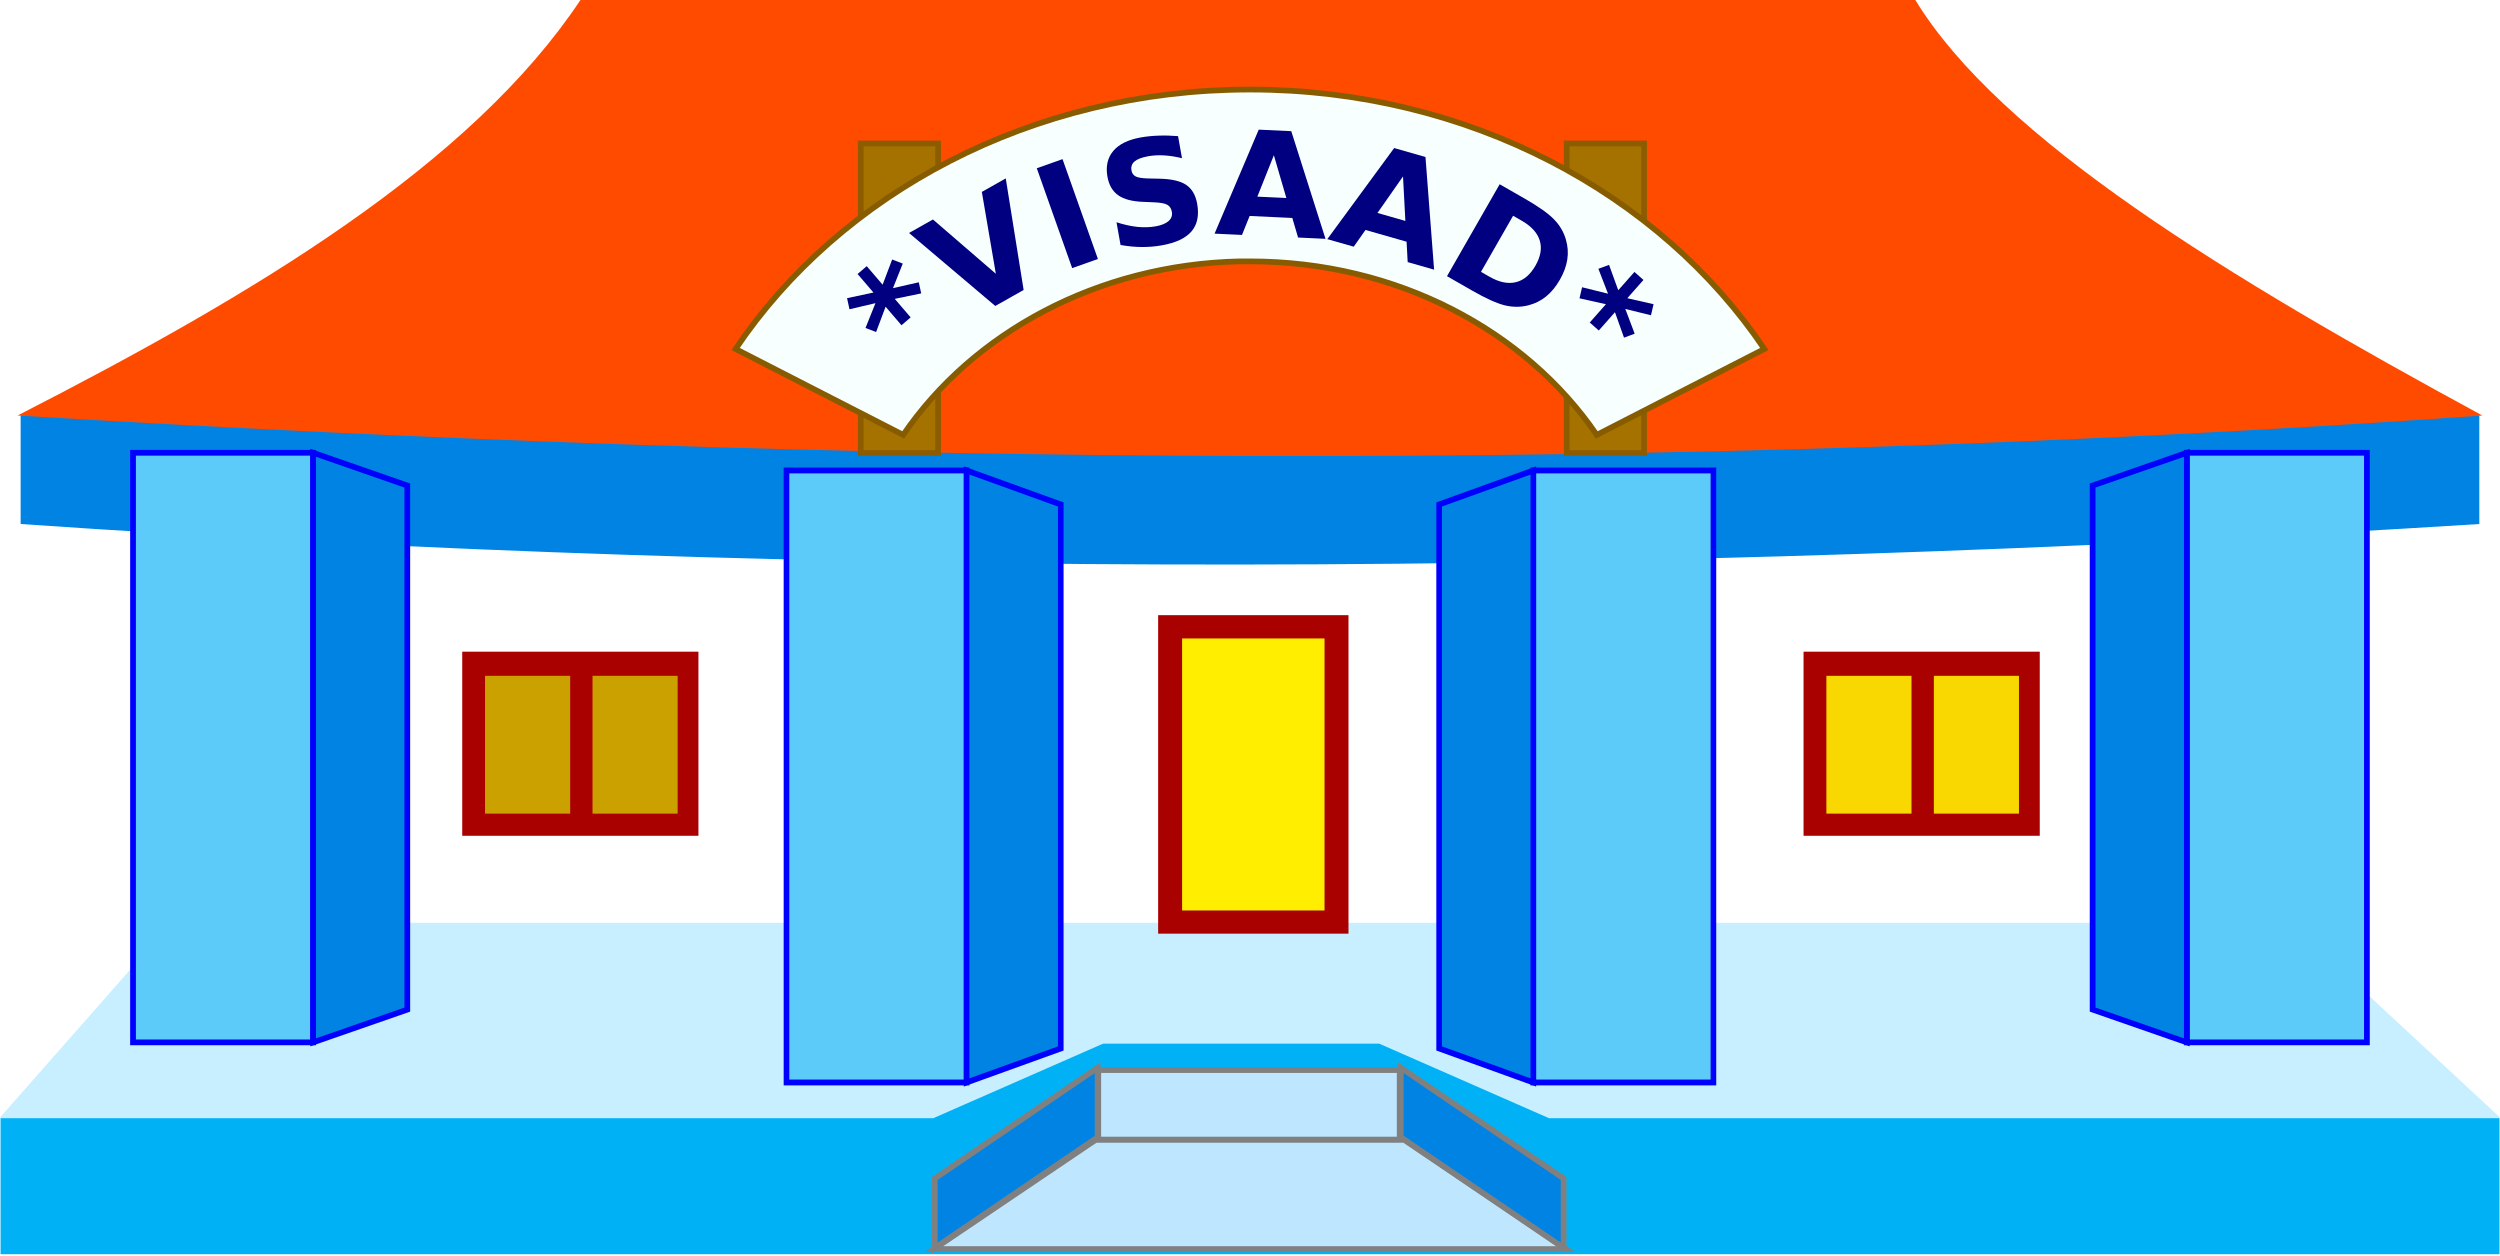
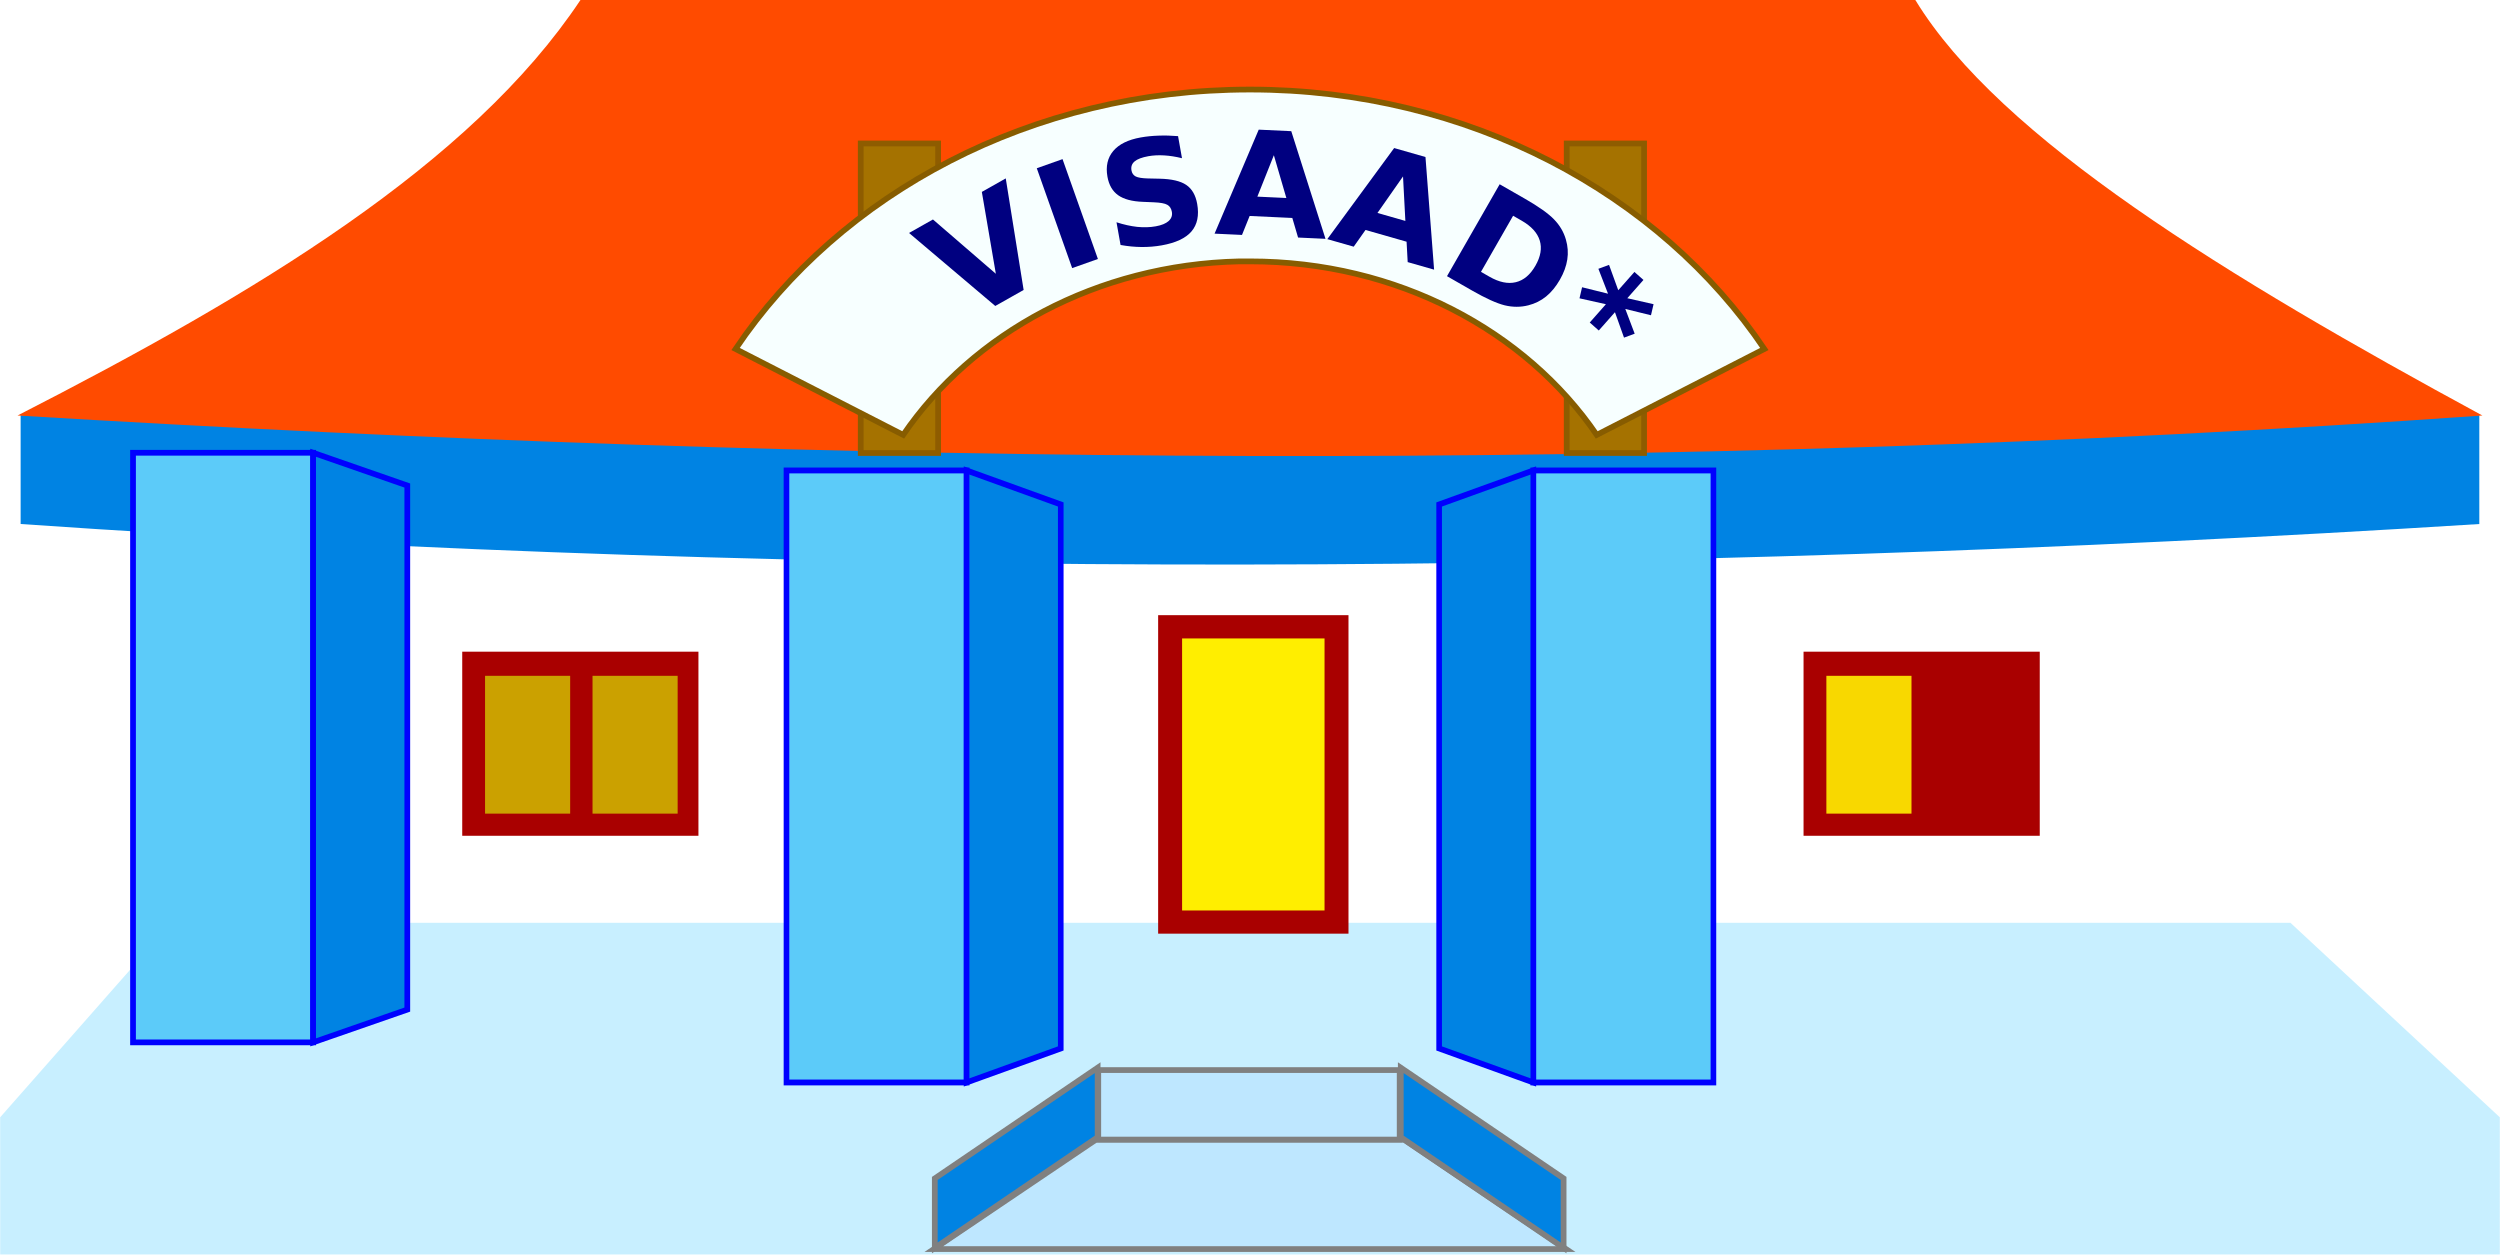
<svg xmlns="http://www.w3.org/2000/svg" version="1.1" viewBox="0 0 436.14 219.2">
  <defs>
    <filter id="a" color-interpolation-filters="sRGB">
      <feGaussianBlur stdDeviation="0.504" />
    </filter>
    <filter id="b" color-interpolation-filters="sRGB">
      <feGaussianBlur stdDeviation="0.447" />
    </filter>
    <filter id="d" color-interpolation-filters="sRGB">
      <feGaussianBlur stdDeviation="0.324" />
    </filter>
    <filter id="e" color-interpolation-filters="sRGB">
      <feGaussianBlur stdDeviation="0.162" />
    </filter>
    <filter id="c" color-interpolation-filters="sRGB">
      <feGaussianBlur stdDeviation="0.253" />
    </filter>
  </defs>
  <g transform="translate(-936.21 -231.34)">
    <g transform="translate(1196.1 682.41)">
      <g transform="translate(-31.47 -41.012)">
        <path d="m-224.82-337.64h428.93v19c-144.8 9.122-287.9 9.73-428.93 0z" fill="#0083e3" />
        <path d="m-225.36-337.57c41.503-21.245 79.109-43.789 98.214-72.5h232.86c14.725 24.167 54.355 48.333 98.929 72.5-143.33 10.158-286.67 8.674-430 0z" fill="#ff4b00" />
      </g>
      <g transform="matrix(1.033 0 0 1 -26.33 -41.012)">
        <path transform="translate(0 308.27)" d="m-226.07-523.41 28.929-33.929h357.86l35.357 33.929v23.929h-422.14z" fill="#c8efff" />
-         <path d="m-225.99-214.98h157.5l28.665-13h46.665l28.665 13h160.5v23.713h-421.99z" fill="#00b2f5" />
      </g>
      <g transform="translate(-25.474 -41.012)" stroke="#00f">
        <rect x="-211.21" y="-331.07" width="31.429" height="102.86" fill="#5ccbf9" filter="url(#a)" />
        <path d="m-179.79-331.07 16.429 5.714v91.428l-16.429 5.714z" fill="#0083e3" filter="url(#b)" />
        <g transform="matrix(-1 0 0 1 -32.706 0)">
-           <rect x="-211.21" y="-331.07" width="31.429" height="102.86" fill="#5ccbf9" filter="url(#a)" />
-           <path d="m-179.79-331.07 16.429 5.714v91.428l-16.429 5.714z" fill="#0083e3" filter="url(#b)" />
-         </g>
+           </g>
        <g transform="matrix(-1 0 0 1.038 -146.71 15.668)" stroke-width=".981">
          <rect x="-211.21" y="-331.07" width="31.429" height="102.86" fill="#5ccbf9" filter="url(#a)" />
          <path d="m-179.79-331.07 16.429 5.714v91.428l-16.429 5.714z" fill="#0083e3" filter="url(#b)" />
        </g>
        <g transform="matrix(1 0 0 1.038 114 15.668)" stroke-width=".981">
          <rect x="-211.21" y="-331.07" width="31.429" height="102.86" fill="#5ccbf9" filter="url(#a)" />
          <path d="m-179.79-331.07 16.429 5.714v91.428l-16.429 5.714z" fill="#0083e3" filter="url(#b)" />
        </g>
      </g>
      <path d="m-96.981-233.16h110.31l-28.284-19.092h-53.74z" fill="#bee7ff" filter="url(#d)" stroke="#808080" />
      <path d="m-68.291-264.39h52.582v12.125h-52.582z" fill="#bee7ff" filter="url(#e)" stroke="#808080" />
      <path d="m-96.808-245.49 28.406-19.315v12.125l-28.406 19.315z" fill="#0083e3" stroke="#808080" stroke-width="1px" />
      <path d="m12.891-245.49-28.406-19.315v12.125l28.406 19.315z" fill="#0083e3" stroke="#808080" stroke-width="1px" />
      <rect x="13.43" y="-426.04" width="13.5" height="54" fill="#a57200" filter="url(#c)" stroke="#8e5c00" />
      <rect x="-109.73" y="-426.04" width="13.5" height="54" fill="#a57200" filter="url(#c)" stroke="#8e5c00" />
      <path d="m-41.827-435.45c-38.15 0-71.513 18.157-89.739 45.261l29.241 14.989c12.087-17.726 33.78-29.712 58.675-30.272 0.606-0.014 1.214 0 1.824 0 25.656 0 48.117 12.121 60.499 30.272l29.241-14.989c-18.227-27.104-51.589-45.261-89.739-45.261z" fill="#f7ffff" stroke="#875c00" />
      <g transform="matrix(.258 -.966 .966 .258 26.196 -331.49)" fill="#000080">
-         <path d="m37.925-143.25-4.581-0.545 2.151 4.088-1.763 0.907-2.111-4.211-2.409 3.512-1.736-1.19 2.409-3.512-4.699-0.46 0.211-1.972 4.629 0.562-2.199-4.105 1.763-0.907 2.136 4.197 2.409-3.512 1.736 1.19-2.409 3.512 4.675 0.474-0.211 1.972" />
        <path d="m43.371-143.57 3.351 3.424-6.322 13.047 13.172-6.048 3.351 3.424-18 8.036-3.975-4.061 8.422-17.822" />
        <path d="m60.032-124.95 2.697 3.93-15.241 10.46-2.697-3.93 15.241-10.46" />
        <path d="m71.805-102.58-3.544 1.657c-0.019-1.112-0.128-2.154-0.327-3.127-0.2-0.973-0.481-1.848-0.845-2.626-0.482-1.032-0.981-1.728-1.496-2.089-0.515-0.361-1.071-0.401-1.669-0.122-0.449 0.21-0.723 0.538-0.824 0.986-0.089 0.452-0.019 1.157 0.21 2.116l0.49 2.012c0.496 2.037 0.547 3.626 0.151 4.767-0.396 1.142-1.296 2.041-2.702 2.698-1.847 0.863-3.48 0.957-4.898 0.281-1.408-0.672-2.637-2.134-3.689-4.384-0.496-1.062-0.893-2.175-1.191-3.338s-0.499-2.373-0.602-3.627l3.645-1.704c-0.068 1.335-0.016 2.568 0.157 3.699 0.184 1.135 0.493 2.166 0.926 3.093 0.44 0.942 0.935 1.59 1.483 1.944 0.548 0.354 1.114 0.395 1.697 0.122 0.523-0.245 0.847-0.605 0.97-1.082 0.127-0.469 0.065-1.265-0.186-2.387l-0.411-1.844c-0.424-1.843-0.425-3.336-0.004-4.481 0.425-1.137 1.303-2.017 2.634-2.639 1.667-0.779 3.201-0.841 4.602-0.183 1.401 0.657 2.573 1.995 3.517 4.014 0.43 0.92 0.801 1.899 1.113 2.937 0.32 1.035 0.584 2.137 0.793 3.305" />
        <path d="m63.156-79.637-1.584-7.283-3.541-0.434-1.018-4.682 19.518 2.762 1.208 5.553-16.607 10.619-1.018-4.682 3.043-1.853m2.02-6.851 1.076 4.948 6.649-4.031-7.726-0.917" />
        <path d="m64.299-59.306 0.129-7.452-3.347-1.234 0.083-4.791 18.363 7.167-0.099 5.682-18.601 6.525 0.083-4.791 3.387-1.105m3.538-6.204-0.088 5.063 7.397-2.398-7.309-2.665" />
        <path d="m73.468-42.516-10.902-2.891-0.438 1.651c-0.499 1.883-0.414 3.443 0.258 4.679 0.669 1.245 1.893 2.103 3.672 2.575 1.771 0.47 3.251 0.333 4.439-0.411 1.188-0.744 2.033-2.061 2.534-3.952l0.438-1.651m4.704-3.684-1.289 4.859c-0.719 2.712-1.45 4.679-2.192 5.9-0.736 1.231-1.693 2.198-2.87 2.902-1.028 0.624-2.123 1-3.284 1.127-1.161 0.128-2.408 0.015-3.74-0.339-1.348-0.358-2.499-0.881-3.452-1.569-0.945-0.686-1.71-1.555-2.293-2.606-0.672-1.203-1.025-2.526-1.06-3.97-0.027-1.442 0.314-3.503 1.025-6.184l1.289-4.859 17.867 4.739" />
        <path d="m62.904-14.795-0.094-4.612-3.751 2.695-1.142-1.621 3.878-2.673-3.812-1.9 0.939-1.884 3.812 1.9-0.194-4.717 1.982-0.063 0.083 4.662 3.762-2.745 1.142 1.621-3.862 2.695 3.812 1.9-0.939 1.884-3.812-1.9 0.177 4.695-1.982 0.063" />
      </g>
      <path d="m-179.25-337.38h41.207v32.116h-41.207z" fill="#a90000" />
      <rect x="-175.27" y="-333.17" width="14.849" height="24.042" fill="#cba100" />
      <rect x="-156.52" y="-333.17" width="14.849" height="24.042" fill="#cba100" />
      <path d="m54.75-337.38h41.207v32.116h-41.207z" fill="#a90000" />
      <rect x="58.732" y="-333.17" width="14.849" height="24.042" fill="#f8d800" />
-       <rect x="77.482" y="-333.17" width="14.849" height="24.042" fill="#f8d800" />
      <path d="m-57.845-343.75h33.207v55.562h-33.207z" fill="#a90000" />
      <rect x="-53.666" y="-339.69" width="24.849" height="47.458" fill="#fe0" />
    </g>
  </g>
</svg>